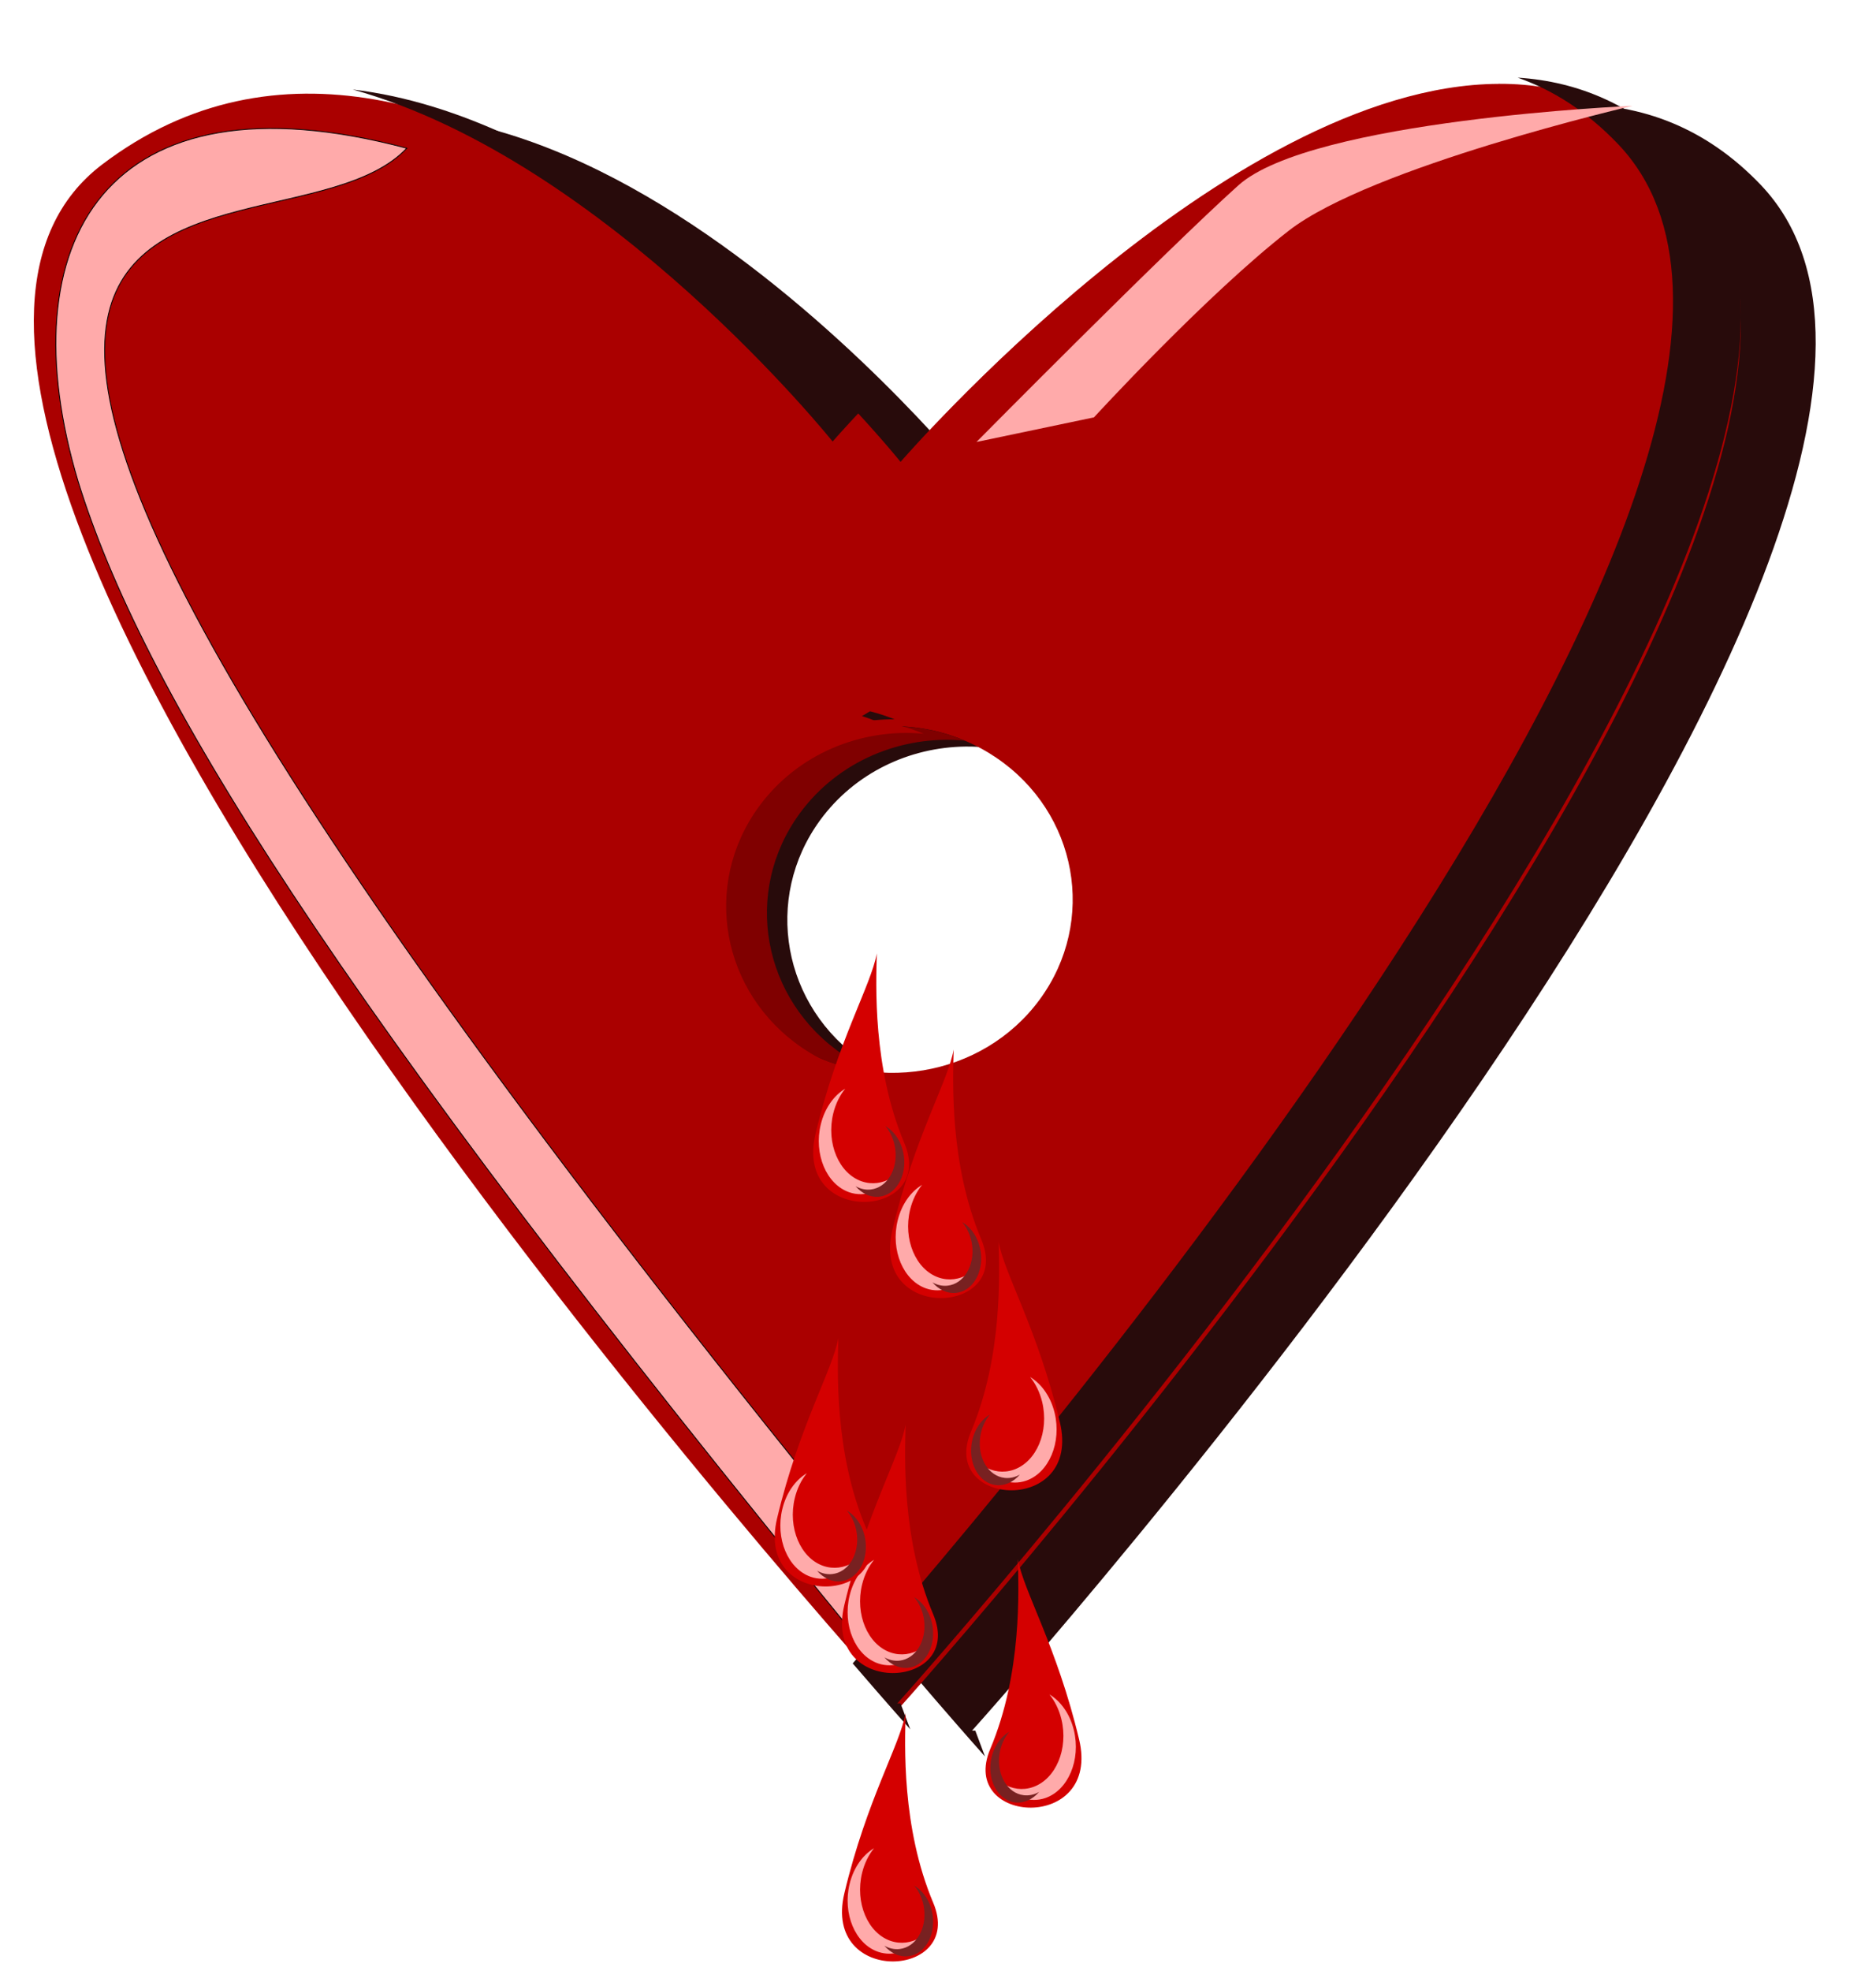
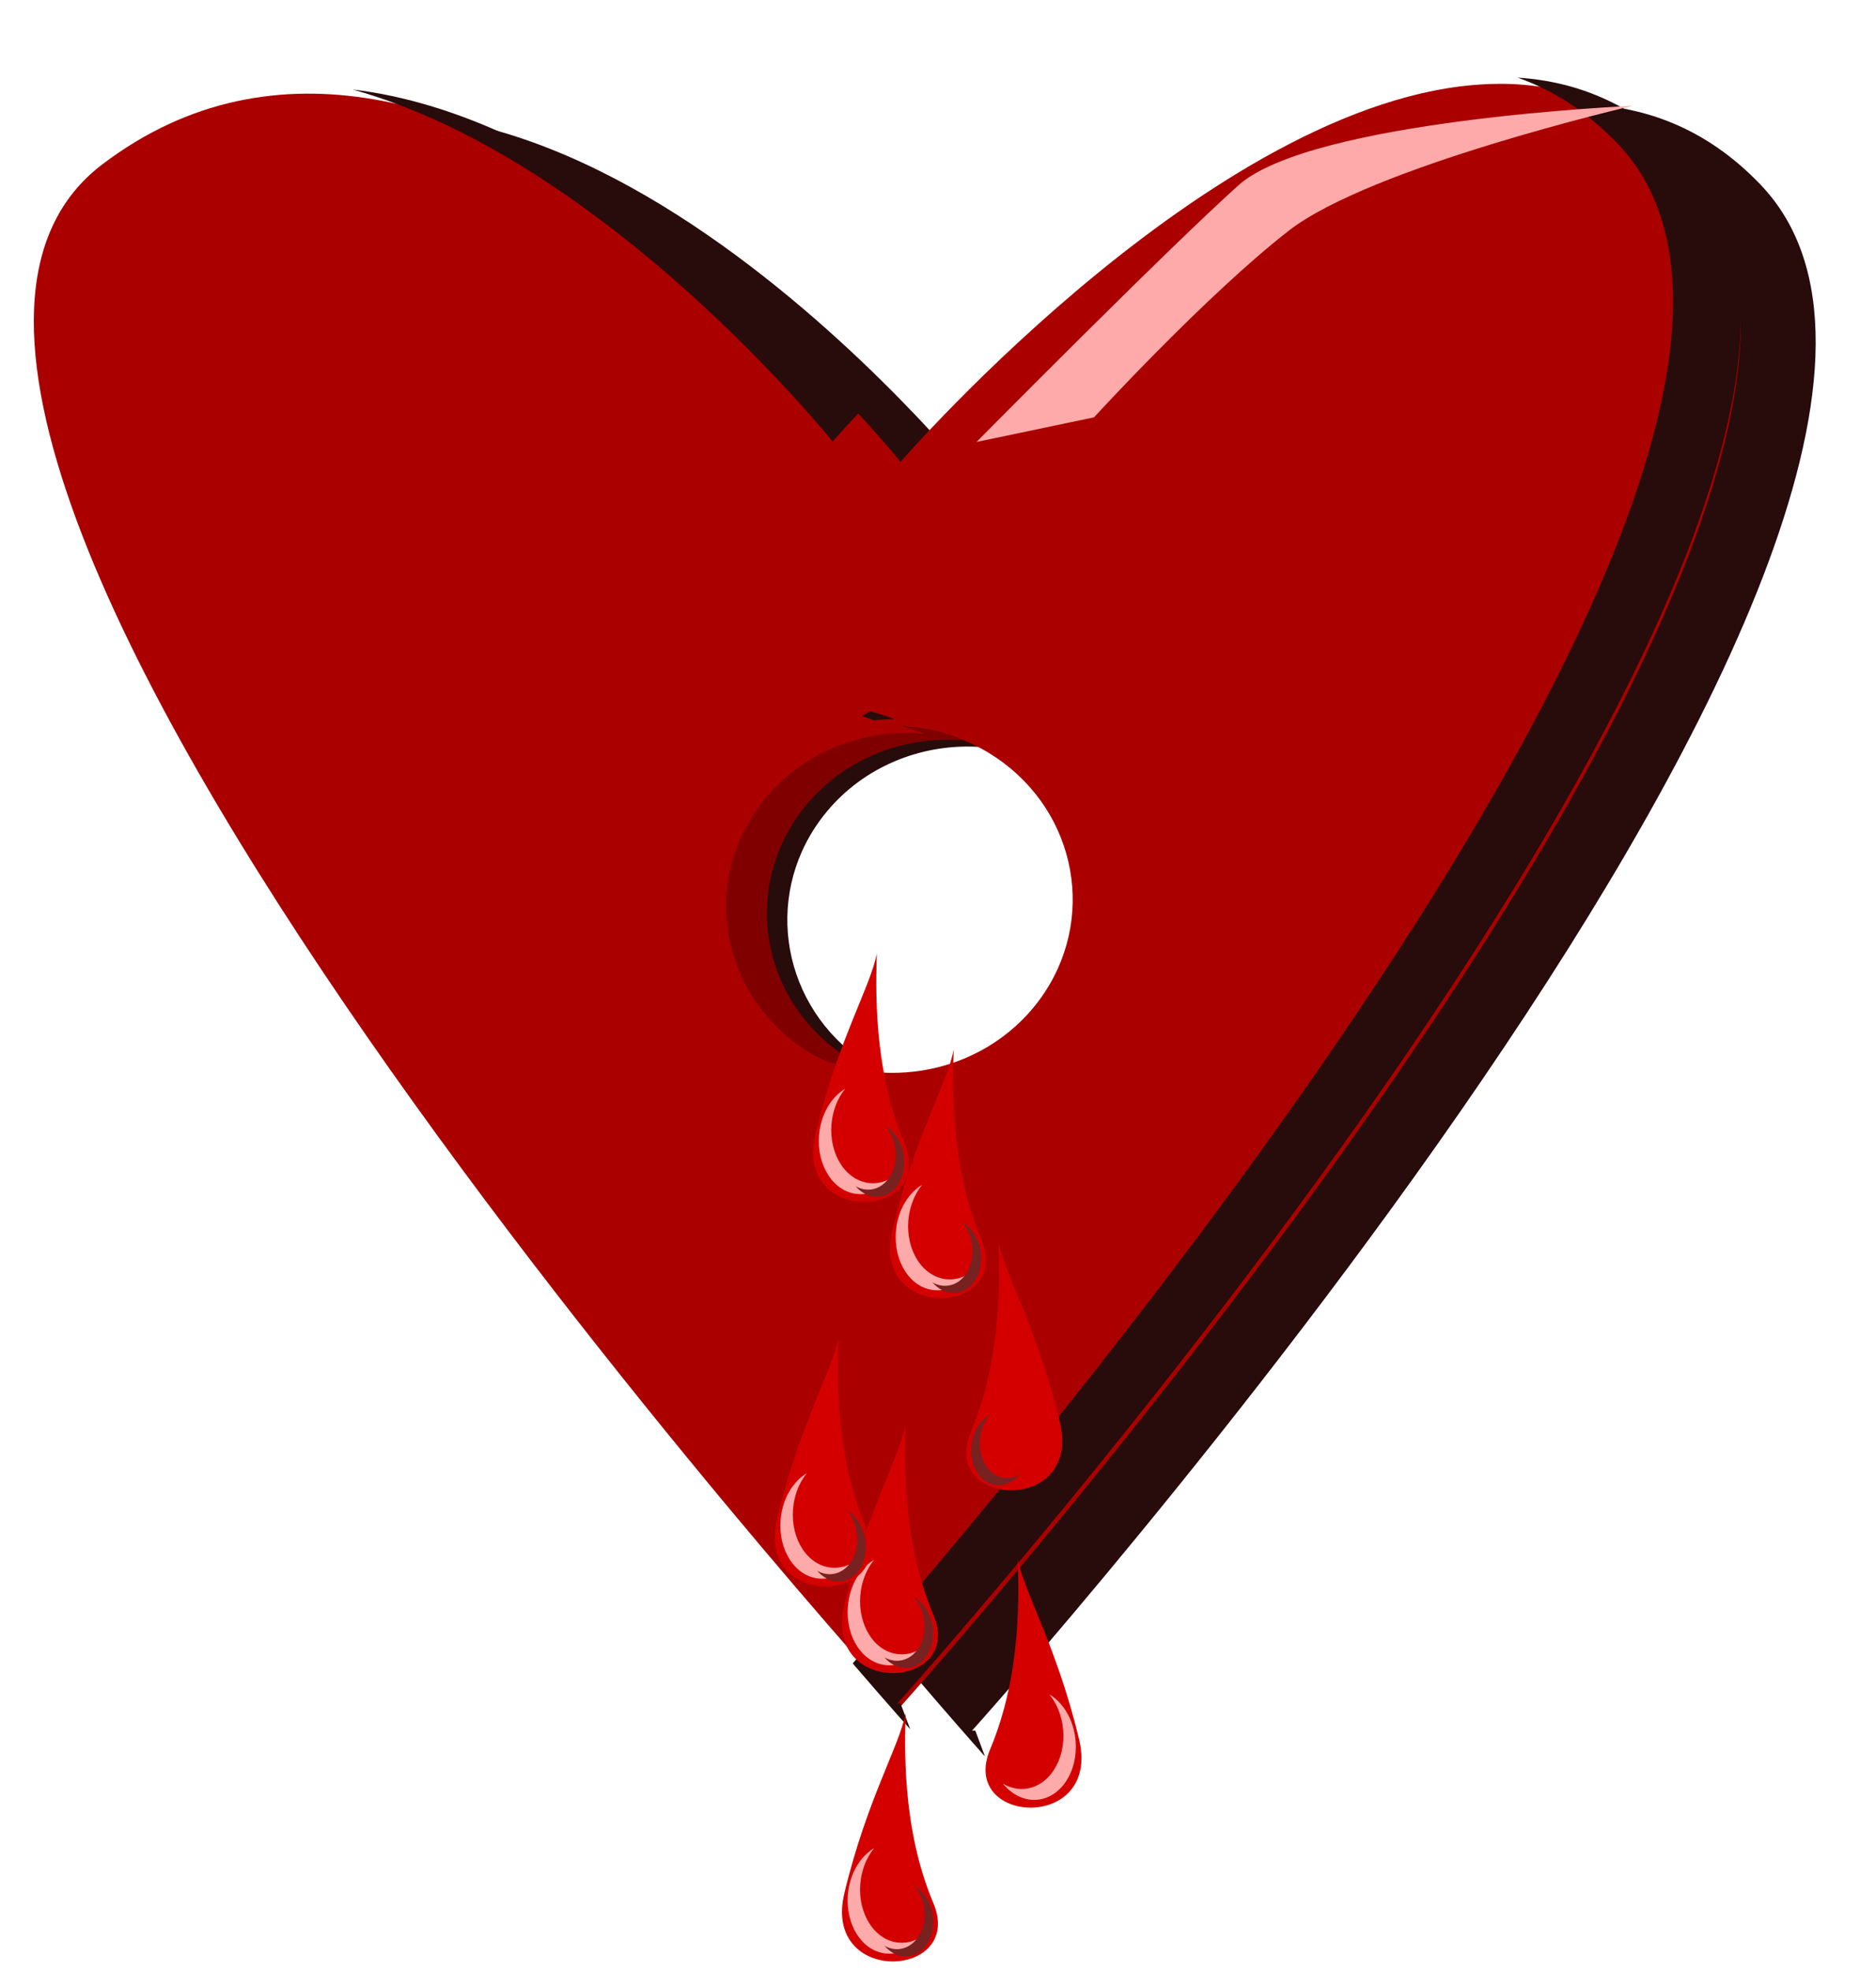
<svg xmlns="http://www.w3.org/2000/svg" id="svg2" viewBox="0 0 1271.8 1335.2" version="1.1">
  <defs id="defs4">
    <filter id="filter3772" width="1.187" y="-.149" x="-.093" height="1.299" color-interpolation-filters="sRGB">
      <feGaussianBlur id="feGaussianBlur3774" stdDeviation="10.005" />
    </filter>
    <filter id="filter4043" color-interpolation-filters="sRGB">
      <feGaussianBlur id="feGaussianBlur4045" stdDeviation="29.953" />
    </filter>
    <filter id="filter4080" color-interpolation-filters="sRGB">
      <feGaussianBlur id="feGaussianBlur4082" stdDeviation="38.854" />
    </filter>
    <filter id="filter4146" color-interpolation-filters="sRGB">
      <feGaussianBlur id="feGaussianBlur4148" stdDeviation="27.002" />
    </filter>
    <filter id="filter6531" width="1.31" y="-.144" x="-.155" height="1.289" color-interpolation-filters="sRGB">
      <feGaussianBlur id="feGaussianBlur6533" stdDeviation="5.601" />
    </filter>
    <linearGradient id="linearGradient6629" x1="-911.82" gradientUnits="userSpaceOnUse" y1="3291.2" gradientTransform="translate(-1874.8 8.081)" x2="-1193.2" y2="3299.3">
      <stop id="stop3886" stop-color="#a00" offset="0" />
      <stop id="stop3888" stop-color="#a00" stop-opacity="0" offset="1" />
    </linearGradient>
  </defs>
  <g id="layer1" transform="translate(484.54 49.002)">
    <g id="g6592" transform="matrix(.57 0 0 .57 1062.6 -1285.4)">
      <path id="path4049" filter="url(#filter4043)" stroke-width="0" fill="#280b0b" d="m-843 2293.1c-323.69 1.348-711.31 449.34-711.31 449.34s-535.27-667.85-949.44-353.62c-424.64 322.17 960.97 1868.1 960.97 1868.1l-11.531-30.75h-3.844s1306.2-1452 937.94-1837.4c-65.663-68.726-142.25-96.054-222.78-95.719zm-723.09 763.41c39.97-0.455 80.506 9.839 116.69 31.812l8.938 5.75c96.722 65.501 119.94 194.05 51.875 287.12-68.069 93.072-201.65 115.41-298.38 49.906-96.722-65.501-119.94-194.05-51.875-287.12 41.039-56.114 106.13-86.711 172.75-87.469z" />
      <path id="path4051" stroke-width="0" fill="url(#linearGradient6629)" d="m-931.89 2268.8c-323.69 1.348-711.31 449.34-711.31 449.34s-535.27-667.85-949.44-353.62c-424.64 322.17 949.54 1833.8 949.54 1833.8l-0.103 3.536h-3.844s1306.2-1452 937.94-1837.4c-65.663-68.726-142.25-96.054-222.78-95.719zm-723.11 763.4c39.97-0.455 80.506 9.839 116.69 31.812l8.938 5.75c96.722 65.501 119.94 194.05 51.875 287.12-68.069 93.072-201.65 115.41-298.38 49.906-96.722-65.501-119.94-194.05-51.875-287.12 41.039-56.114 106.13-86.711 172.75-87.469z" />
      <path id="path4033" filter="url(#filter4080)" stroke-width="0" fill="#280b0b" d="m-909.24 2261.4c42.378 14.936 82.556 40.436 119.31 78.906 336.49 352.19-724.72 1594.4-910.19 1806 42.866 49.802 68.438 78.313 68.438 78.313l-11.531-30.75h-3.844s1306.2-1452 937.94-1837.4c-59.473-62.248-127.92-90.532-200.12-95.063zm-1385.6 14.125c303.2 84.516 570.84 418.41 570.84 418.41s12.362-14.254 34.188-37.406c-100-109.38-347.17-350.8-605.03-381zm559.06 732.47c-66.616 0.758-131.71 31.355-172.75 87.469-68.069 93.072-44.847 221.62 51.875 287.12 36.82 24.935 78.987 37.111 120.84 37.531-13.822-5.625-27.259-12.726-40.031-21.375-96.722-65.501-119.94-194.05-51.875-287.12 41.039-56.114 106.13-86.711 172.75-87.469 1.593-0.018 3.187 0.015 4.781 0.031-27.59-11.222-56.743-16.516-85.594-16.188z" />
      <path id="path3438" d="m275.67 98.353s-58.009 94.524-61.346 140.09c-3.337 45.568 3.806 119.75 3.806 119.75l-26.973 41.589s-7.007-119.46-7.007-162.92 91.519-138.51 91.519-138.51z" transform="matrix(2.095 1.689 -2.001 1.799 -1153.4 1652.4)" filter="url(#filter3772)" stroke-width="0" fill="#faa" />
-       <path id="rect3084" d="m-2621.3 2741.7c-85.289-284.98 32.389-491.72 390.84-396.39-168.5 178.08-970.44-194.1 565.69 1689l-24.244 88.893c-640.39-780.02-857.43-1140.1-932.28-1381.5z" fill-rule="evenodd" filter="url(#filter4146)" stroke="#000" stroke-width="1px" fill="#faa" />
      <path id="path3917" stroke-width="0" fill-rule="evenodd" fill="#800000" d="m-1655 3032.3c-66.616 0.758-131.71 31.355-172.75 87.469-68.069 93.072-44.847 221.62 51.875 287.12 31.388 21.256 66.658 33.225 102.31 36.563-12.997-5.466-25.606-12.246-37.656-20.406-96.722-65.501-119.94-194.05-51.875-287.12 45.804-62.628 121.57-93.455 195.97-86.5-28.259-11.873-58.223-17.462-87.875-17.125z" />
      <path id="path4086" stroke-width="0" fill-rule="evenodd" fill="#a00" d="m-1700.7 2907.5c-108.24 0.968-214.04 40.071-280.72 111.78-110.6 118.94-87.143 340.37 70.018 424.08 47.218 25.149 112.48-14.13 167.45-11.205 7.255 1.421 14.557 2.471 21.875 3.156-12.997-5.466-25.606-12.246-37.656-20.406-96.722-65.501-119.94-194.05-51.875-287.12 45.804-62.628 121.57-93.455 195.97-86.5-18.664-7.842-38.086-12.912-57.656-15.375-5.223-2.076-10.493-3.938-15.812-5.594 32.432-19.194 74.788-48.06 131.19-90.906-45.918-15.173-94.601-22.337-142.78-21.906z" />
      <g id="g6539" stroke-width="0" transform="translate(68.571 3348.6)" fill-rule="evenodd">
        <path id="rect6511" fill="#d40000" d="m-1648.6 68.077c-0.911 36.648-5.149 135.64 32.857 225.71 38.006 90.074-132.2 99.511-105.71-11.429 26.486-110.94 65.896-175.73 72.857-214.29z" />
        <path id="path6514" filter="url(#filter6531)" transform="matrix(1 0 0 1.347 0 -122.03)" fill="#faa" d="m-1686.1 260.47c-13.475 5.989-24.417 17.176-29.118 31.539-8.553 26.13 6.633 52.965 33.92 59.92 18.286 4.661 37.362-0.794 50.534-12.756-10.926 4.835-23.492 6.22-35.707 3.107-27.287-6.955-42.492-33.75-33.939-59.881 2.806-8.573 7.849-16.04 14.311-21.929z" />
        <path id="path6535" filter="url(#filter6531)" transform="matrix(-.276 -.802 .644 -.344 -2305.3 -678.78)" fill="#782121" d="m-1433.3 366.19c-13.475 5.989-24.417 17.176-29.118 31.539-8.553 26.13 6.633 52.965 33.92 59.92 18.286 4.661 37.362-0.794 50.534-12.756-10.926 4.835-23.492 6.22-35.707 3.107-27.287-6.955-42.492-33.75-33.939-59.881 2.806-8.573 7.849-16.04 14.311-21.929z" />
      </g>
      <g id="g6544" stroke-width="0" transform="translate(-22.857 3234.3)" fill-rule="evenodd">
        <path id="path6546" fill="#d40000" d="m-1648.6 68.077c-0.911 36.648-5.149 135.64 32.857 225.71 38.006 90.074-132.2 99.511-105.71-11.429 26.486-110.94 65.896-175.73 72.857-214.29z" />
        <path id="path6548" filter="url(#filter6531)" transform="matrix(1 0 0 1.347 0 -122.03)" fill="#faa" d="m-1686.1 260.47c-13.475 5.989-24.417 17.176-29.118 31.539-8.553 26.13 6.633 52.965 33.92 59.92 18.286 4.661 37.362-0.794 50.534-12.756-10.926 4.835-23.492 6.22-35.707 3.107-27.287-6.955-42.492-33.75-33.939-59.881 2.806-8.573 7.849-16.04 14.311-21.929z" />
        <path id="path6550" filter="url(#filter6531)" transform="matrix(-.276 -.802 .644 -.344 -2305.3 -678.78)" fill="#782121" d="m-1433.3 366.19c-13.475 5.989-24.417 17.176-29.118 31.539-8.553 26.13 6.633 52.965 33.92 59.92 18.286 4.661 37.362-0.794 50.534-12.756-10.926 4.835-23.492 6.22-35.707 3.107-27.287-6.955-42.492-33.75-33.939-59.881 2.806-8.573 7.849-16.04 14.311-21.929z" />
      </g>
      <g id="g6552" stroke-width="0" transform="matrix(-1 0 0 1 -3175.2 3577.1)" fill-rule="evenodd">
        <path id="path6554" fill="#d40000" d="m-1648.6 68.077c-0.911 36.648-5.149 135.64 32.857 225.71 38.006 90.074-132.2 99.511-105.71-11.429 26.486-110.94 65.896-175.73 72.857-214.29z" />
-         <path id="path6556" filter="url(#filter6531)" transform="matrix(1 0 0 1.347 0 -122.03)" fill="#faa" d="m-1686.1 260.47c-13.475 5.989-24.417 17.176-29.118 31.539-8.553 26.13 6.633 52.965 33.92 59.92 18.286 4.661 37.362-0.794 50.534-12.756-10.926 4.835-23.492 6.22-35.707 3.107-27.287-6.955-42.492-33.75-33.939-59.881 2.806-8.573 7.849-16.04 14.311-21.929z" />
        <path id="path6558" filter="url(#filter6531)" transform="matrix(-.276 -.802 .644 -.344 -2305.3 -678.78)" fill="#782121" d="m-1433.3 366.19c-13.475 5.989-24.417 17.176-29.118 31.539-8.553 26.13 6.633 52.965 33.92 59.92 18.286 4.661 37.362-0.794 50.534-12.756-10.926 4.835-23.492 6.22-35.707 3.107-27.287-6.955-42.492-33.75-33.939-59.881 2.806-8.573 7.849-16.04 14.311-21.929z" />
      </g>
      <g id="g6560" stroke-width="0" transform="translate(11.429 3794.3)" fill-rule="evenodd">
        <path id="path6562" fill="#d40000" d="m-1648.6 68.077c-0.911 36.648-5.149 135.64 32.857 225.71 38.006 90.074-132.2 99.511-105.71-11.429 26.486-110.94 65.896-175.73 72.857-214.29z" />
        <path id="path6564" filter="url(#filter6531)" transform="matrix(1 0 0 1.347 0 -122.03)" fill="#faa" d="m-1686.1 260.47c-13.475 5.989-24.417 17.176-29.118 31.539-8.553 26.13 6.633 52.965 33.92 59.92 18.286 4.661 37.362-0.794 50.534-12.756-10.926 4.835-23.492 6.22-35.707 3.107-27.287-6.955-42.492-33.75-33.939-59.881 2.806-8.573 7.849-16.04 14.311-21.929z" />
        <path id="path6566" filter="url(#filter6531)" transform="matrix(-.276 -.802 .644 -.344 -2305.3 -678.78)" fill="#782121" d="m-1433.3 366.19c-13.475 5.989-24.417 17.176-29.118 31.539-8.553 26.13 6.633 52.965 33.92 59.92 18.286 4.661 37.362-0.794 50.534-12.756-10.926 4.835-23.492 6.22-35.707 3.107-27.287-6.955-42.492-33.75-33.939-59.881 2.806-8.573 7.849-16.04 14.311-21.929z" />
      </g>
      <g id="g6568" stroke-width="0" transform="translate(-68.571 3691.4)" fill-rule="evenodd">
        <path id="path6570" fill="#d40000" d="m-1648.6 68.077c-0.911 36.648-5.149 135.64 32.857 225.71 38.006 90.074-132.2 99.511-105.71-11.429 26.486-110.94 65.896-175.73 72.857-214.29z" />
        <path id="path6572" filter="url(#filter6531)" transform="matrix(1 0 0 1.347 0 -122.03)" fill="#faa" d="m-1686.1 260.47c-13.475 5.989-24.417 17.176-29.118 31.539-8.553 26.13 6.633 52.965 33.92 59.92 18.286 4.661 37.362-0.794 50.534-12.756-10.926 4.835-23.492 6.22-35.707 3.107-27.287-6.955-42.492-33.75-33.939-59.881 2.806-8.573 7.849-16.04 14.311-21.929z" />
        <path id="path6574" filter="url(#filter6531)" transform="matrix(-.276 -.802 .644 -.344 -2305.3 -678.78)" fill="#782121" d="m-1433.3 366.19c-13.475 5.989-24.417 17.176-29.118 31.539-8.553 26.13 6.633 52.965 33.92 59.92 18.286 4.661 37.362-0.794 50.534-12.756-10.926 4.835-23.492 6.22-35.707 3.107-27.287-6.955-42.492-33.75-33.939-59.881 2.806-8.573 7.849-16.04 14.311-21.929z" />
      </g>
      <g id="g6576" stroke-width="0" transform="matrix(-1 0 0 1 -3152.3 3954.3)" fill-rule="evenodd">
        <path id="path6578" fill="#d40000" d="m-1648.6 68.077c-0.911 36.648-5.149 135.64 32.857 225.71 38.006 90.074-132.2 99.511-105.71-11.429 26.486-110.94 65.896-175.73 72.857-214.29z" />
        <path id="path6580" filter="url(#filter6531)" transform="matrix(1 0 0 1.347 0 -122.03)" fill="#faa" d="m-1686.1 260.47c-13.475 5.989-24.417 17.176-29.118 31.539-8.553 26.13 6.633 52.965 33.92 59.92 18.286 4.661 37.362-0.794 50.534-12.756-10.926 4.835-23.492 6.22-35.707 3.107-27.287-6.955-42.492-33.75-33.939-59.881 2.806-8.573 7.849-16.04 14.311-21.929z" />
-         <path id="path6582" filter="url(#filter6531)" transform="matrix(-.276 -.802 .644 -.344 -2305.3 -678.78)" fill="#782121" d="m-1433.3 366.19c-13.475 5.989-24.417 17.176-29.118 31.539-8.553 26.13 6.633 52.965 33.92 59.92 18.286 4.661 37.362-0.794 50.534-12.756-10.926 4.835-23.492 6.22-35.707 3.107-27.287-6.955-42.492-33.75-33.939-59.881 2.806-8.573 7.849-16.04 14.311-21.929z" />
      </g>
      <g id="g6584" stroke-width="0" transform="translate(11.429 4137.1)" fill-rule="evenodd">
        <path id="path6586" fill="#d40000" d="m-1648.6 68.077c-0.911 36.648-5.149 135.64 32.857 225.71 38.006 90.074-132.2 99.511-105.71-11.429 26.486-110.94 65.896-175.73 72.857-214.29z" />
        <path id="path6588" filter="url(#filter6531)" transform="matrix(1 0 0 1.347 0 -122.03)" fill="#faa" d="m-1686.1 260.47c-13.475 5.989-24.417 17.176-29.118 31.539-8.553 26.13 6.633 52.965 33.92 59.92 18.286 4.661 37.362-0.794 50.534-12.756-10.926 4.835-23.492 6.22-35.707 3.107-27.287-6.955-42.492-33.75-33.939-59.881 2.806-8.573 7.849-16.04 14.311-21.929z" />
        <path id="path6590" filter="url(#filter6531)" transform="matrix(-.276 -.802 .644 -.344 -2305.3 -678.78)" fill="#782121" d="m-1433.3 366.19c-13.475 5.989-24.417 17.176-29.118 31.539-8.553 26.13 6.633 52.965 33.92 59.92 18.286 4.661 37.362-0.794 50.534-12.756-10.926 4.835-23.492 6.22-35.707 3.107-27.287-6.955-42.492-33.75-33.939-59.881 2.806-8.573 7.849-16.04 14.311-21.929z" />
      </g>
    </g>
  </g>
</svg>